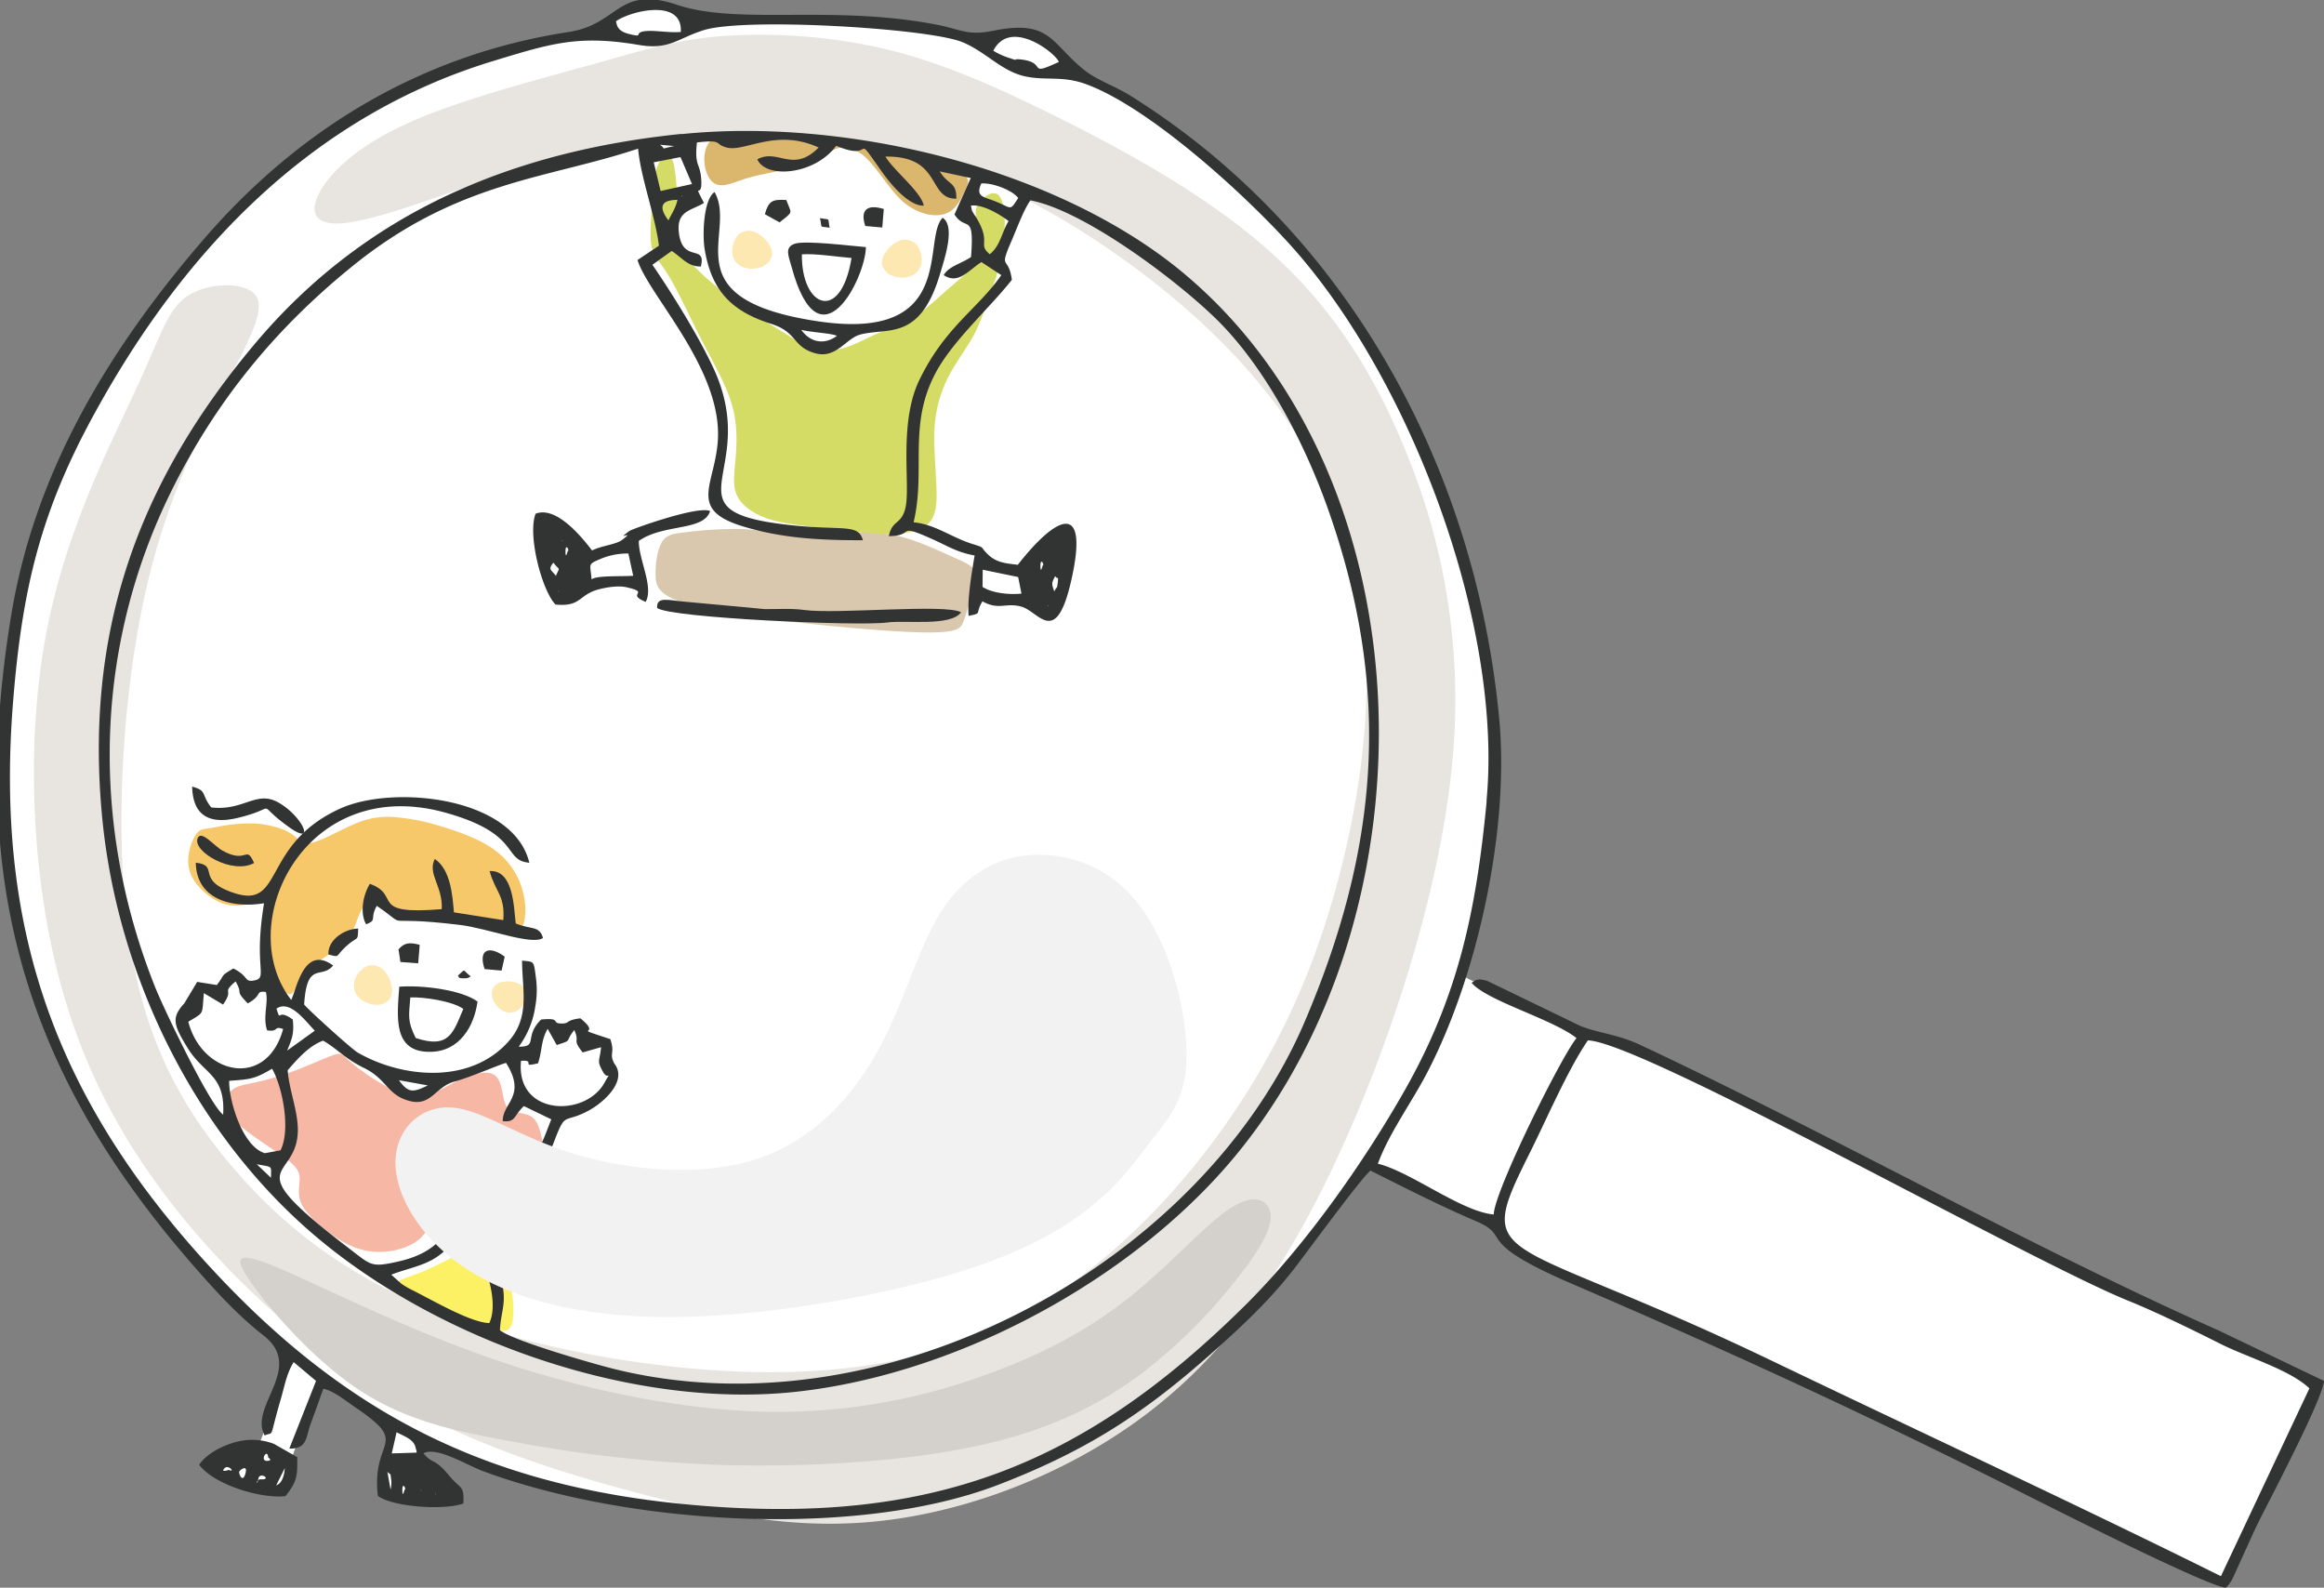
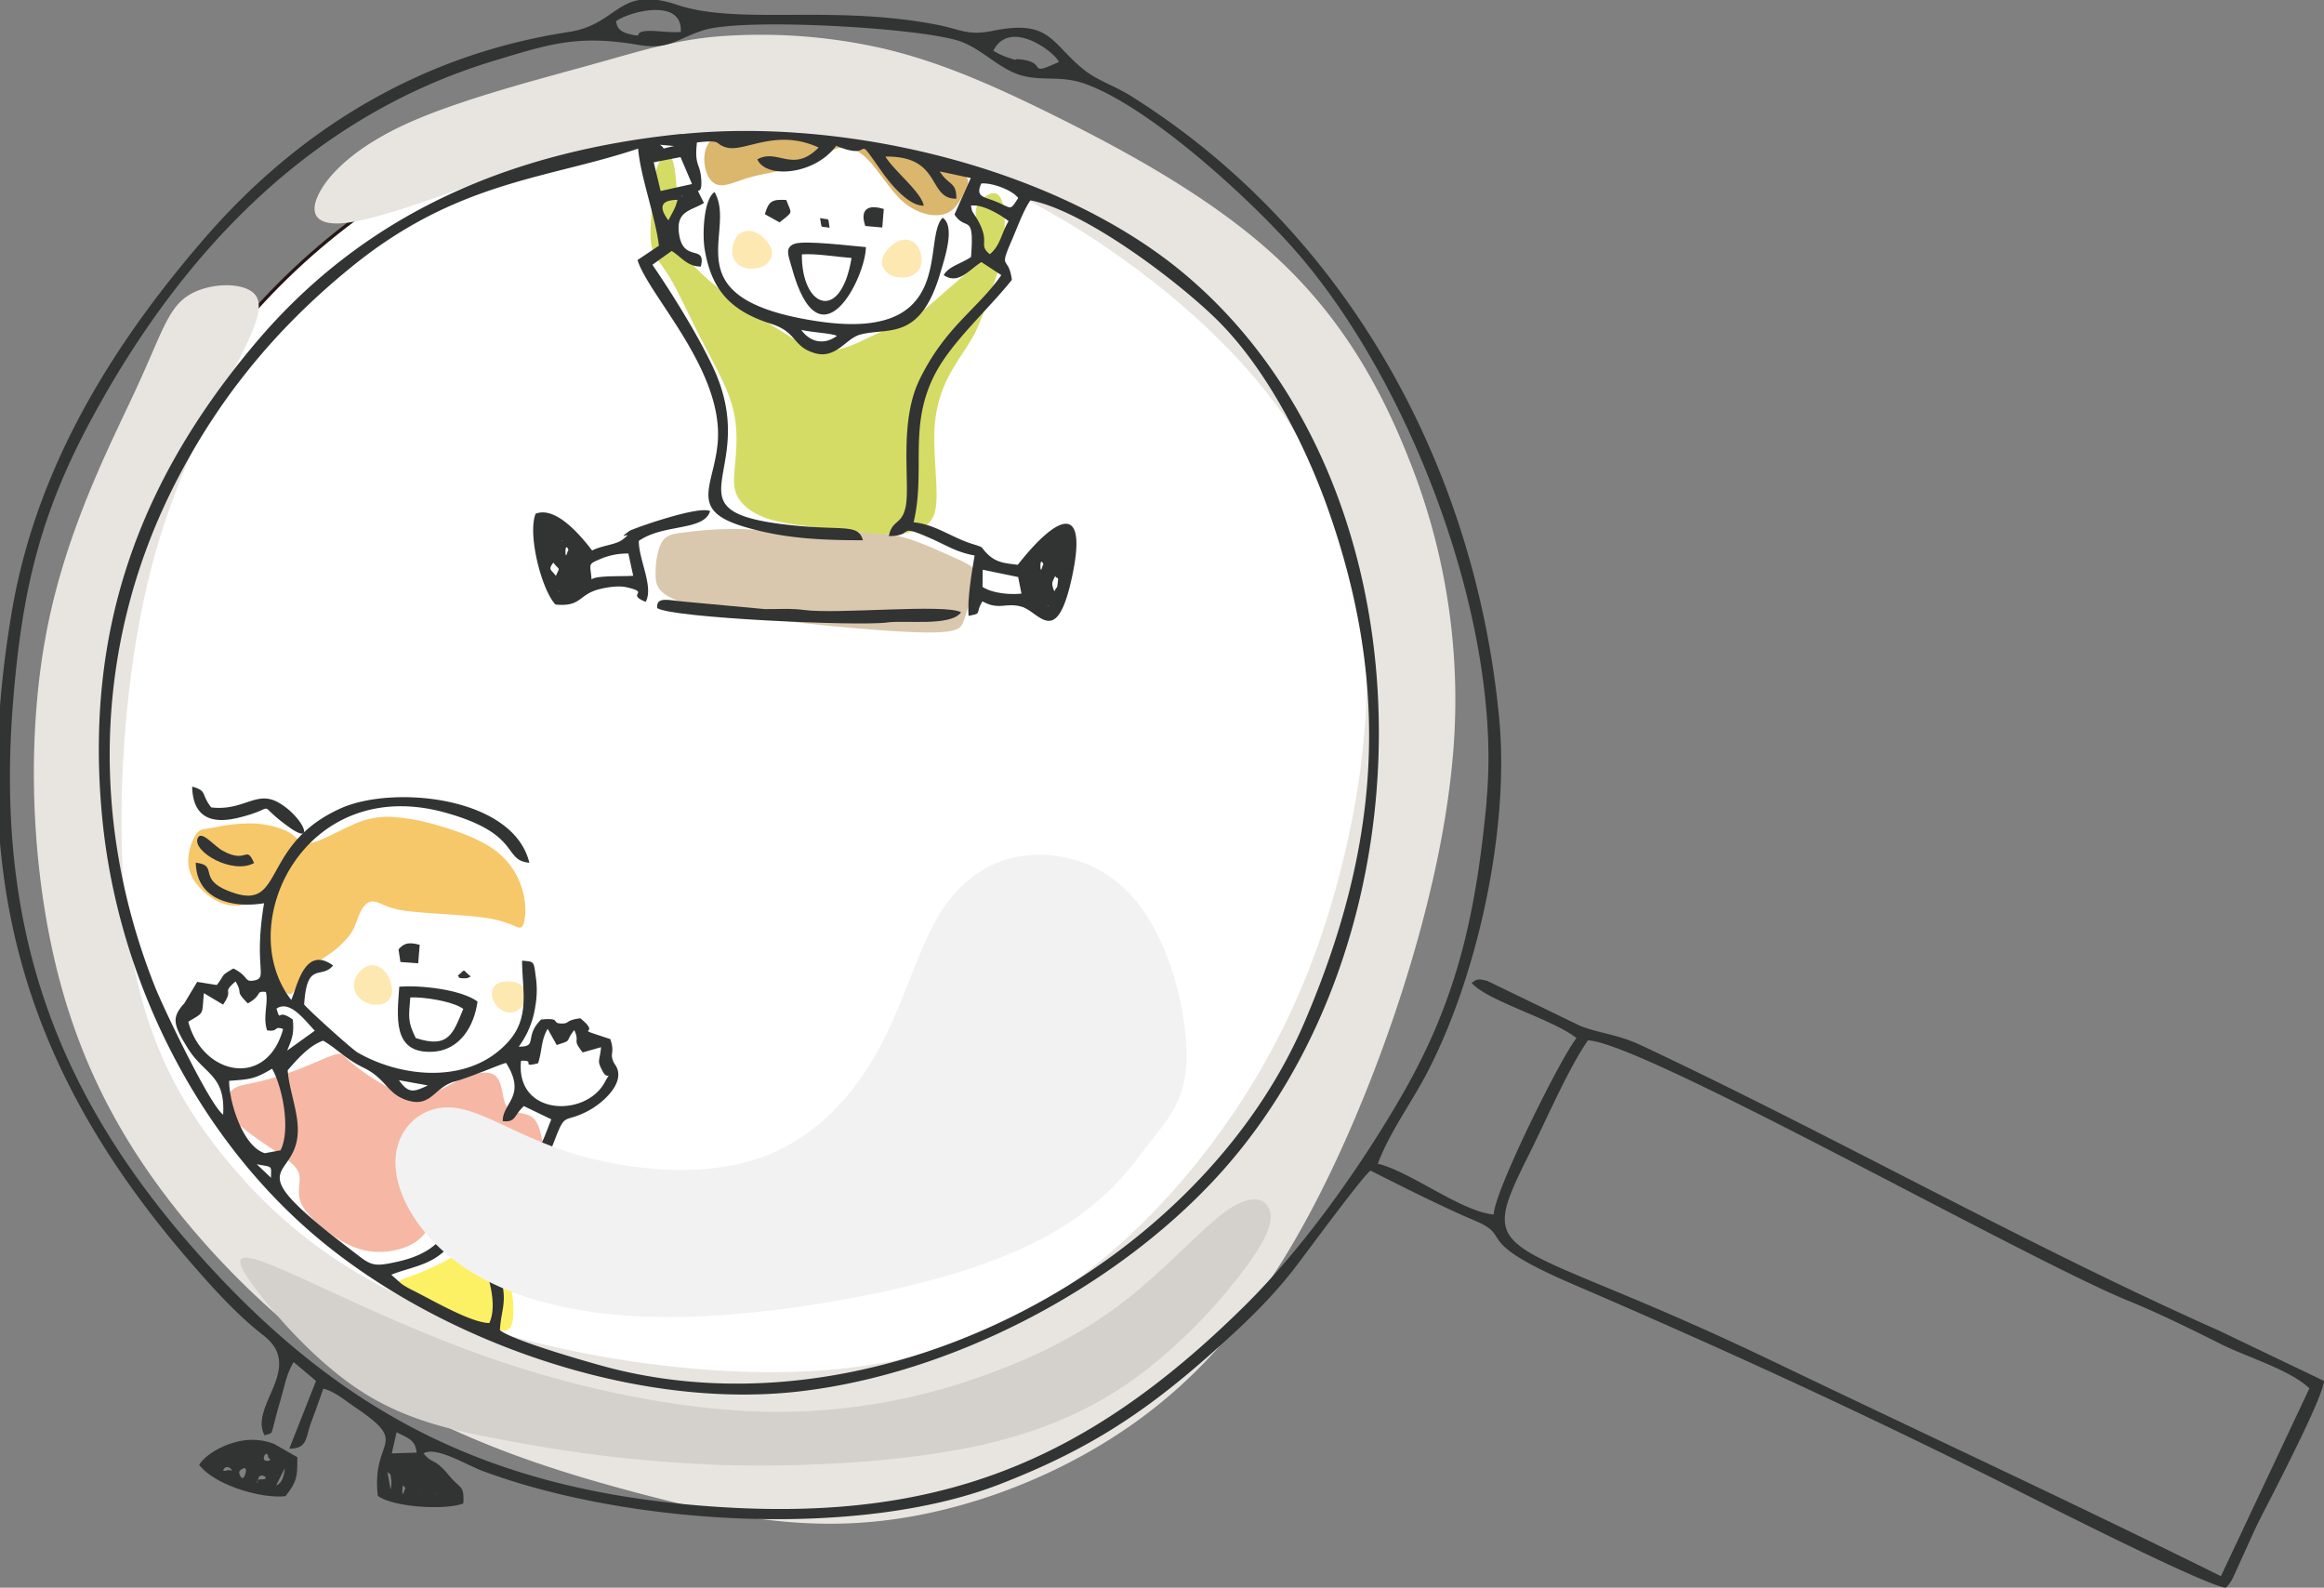
<svg xmlns="http://www.w3.org/2000/svg" viewBox="0 0 701.89 479.43">
  <rect x="0" y="0" width="701.89" height="479.43" fill="#808080" stroke="none" />
  <defs>
    <style>.cls-1,.cls-5{fill:none;}.cls-2{isolation:isolate;}.cls-3{clip-path:url(#clip-path);}.cls-4,.cls-6{fill:#fff;}.cls-5{stroke:#231815;stroke-miterlimit:10;}.cls-10,.cls-11,.cls-12,.cls-13,.cls-14,.cls-15,.cls-16,.cls-19,.cls-6,.cls-7,.cls-8,.cls-9{fill-rule:evenodd;}.cls-7{fill:#e8e5e1;}.cls-8{fill:#d4d0cc;}.cls-9{fill:#fcf165;}.cls-10{fill:#f6b8a4;}.cls-11{fill:#fee8b1;}.cls-12{fill:#f6c86a;}.cls-13{fill:#d9c8ad;}.cls-14{fill:#d5dc65;}.cls-15{fill:#dbb66d;}.cls-16{fill:#323333;}.cls-17{mix-blend-mode:multiply;}.cls-18{clip-path:url(#clip-path-3);}.cls-19{fill:#f2f2f2;}</style>
    <clipPath id="clip-path" transform="translate(0 0)">
      <rect class="cls-1" width="701.89" height="479.43" />
    </clipPath>
    <clipPath id="clip-path-3" transform="translate(0 0)">
      <rect class="cls-1" x="119.41" y="258.11" width="238.94" height="139.61" />
    </clipPath>
  </defs>
  <g class="cls-2">
    <g id="レイヤー_2" data-name="レイヤー 2">
      <g id="レイヤー_1-2" data-name="レイヤー 1">
        <g class="cls-3">
          <g class="cls-3">
            <path class="cls-4" d="M433.53,230.21c0,112.89-91.52,204.42-204.42,204.42S24.68,343.1,24.68,230.21,116.21,25.78,229.11,25.78s204.42,91.53,204.42,204.43" transform="translate(0 0)" />
            <circle class="cls-5" cx="229.11" cy="230.21" r="204.42" />
-             <path class="cls-6" d="M69.34,66.85c6.33-6,17.13-16.27,27.86-24.33a156.62,156.62,0,0,1,31.29-18.24A173.43,173.43,0,0,1,156.17,15c8.75-2.22,17.19-3.92,21.74-4.82s5.21-1,5.79-1.76,1.07-2.17,1.78-3.14a6.56,6.56,0,0,1,3.43-2.2A34.13,34.13,0,0,1,196,1.31a20.28,20.28,0,0,1,7.16.15A4.66,4.66,0,0,1,206,3.6a4.68,4.68,0,0,0,2.18,2c1.07.42,2.69.52,8.27.46s15.12-.25,23.76-.15,16.39.5,25.17,1.35,18.58,2.13,24.47,3,7.84,1.26,9.17,1.17,2.06-.68,3.47-1.28a9.41,9.41,0,0,1,6.74-.27,32.42,32.42,0,0,1,9.78,5.35,8.12,8.12,0,0,1,3,4.17c.34.91.68,1.41,2.41,2.26a99.32,99.32,0,0,1,10.79,5.63c6,3.57,14.77,9.49,21.79,14.64a183.54,183.54,0,0,1,18.19,15.13,228.11,228.11,0,0,1,20,21.29,258.64,258.64,0,0,1,21.06,29.38,168.53,168.53,0,0,1,12.17,25.19c3.07,7.62,5.83,14.81,8.27,22a258.45,258.45,0,0,1,7.19,25.2c2.61,10.95,5.7,25.74,7,36.28a95.33,95.33,0,0,1,0,24.8c-.83,8-2,17.63-3.69,26.67s-3.72,17.45-4.8,21.79-1.16,4.59-.11,5.25,3.25,1.71,8.36,4.12,13.14,6.16,18.43,8.71,7.81,3.91,9.36,4.54a5.57,5.57,0,0,0,3,.46c.92,0,2.21,0,7.34,2.09s14.13,6.28,27.3,12.75,30.51,15.25,55.35,27.63,57.16,28.35,78.79,38.9,32.54,15.66,39,18.68,8.47,4,9.49,4.68,1.06,1.25.4,2.92-2,4.51-4.18,9-5.1,10.63-8.54,17.78-7.36,15.34-9.92,20.66l-4.34,9c-.59,1.23-.59,1.23-5.85-1.25s-15.77-7.43-31-14.78-35.26-17.08-63.76-30.4-65.5-30.2-86.49-40.15-26-13-28.77-15.11a14.28,14.28,0,0,1-4-4.38,5.76,5.76,0,0,0-2.72-2.14c-1.51-.73-3.93-1.69-8.92-4s-12.56-5.89-17.56-8.49-7.41-4.18-8.71-4.84-1.48-.39-2.74,1.74a115.35,115.35,0,0,1-8,11.93c-4.42,5.81-10.92,13.43-17.15,20.35s-12.22,13.13-18.59,19.2a205.67,205.67,0,0,1-20.08,17.12,229.51,229.51,0,0,1-20.67,13.17,142,142,0,0,1-19.28,9.91,153.78,153.78,0,0,1-21.94,6.39,196.06,196.06,0,0,1-26.53,4.58,255.73,255.73,0,0,1-34.48.71,341.1,341.1,0,0,1-34.72-3.29,183.6,183.6,0,0,1-28.46-6.41c-10-3.06-21.81-7.37-27.85-9.36s-6.33-1.67-6.51-1.29a5,5,0,0,0-.3,1.58,5.06,5.06,0,0,0,.22,2.59c.37.72,1.21,1.07,2.88,2.19a34.43,34.43,0,0,1,5.81,4.86c1.64,1.83,2.44,3.58,2.41,4.58s-.88,1.24-3,1.35a66.69,66.69,0,0,1-8.88-.22,63.1,63.1,0,0,1-8.42-1.38c-1.89-.46-2.47-.76-2.69-1.58a12.81,12.81,0,0,1,0-3.61c.1-1.46.2-3.05.38-4.08a9.44,9.44,0,0,1,.67-2.13,12.06,12.06,0,0,0,.59-2.7c.19-1.41.41-3.54.48-5a9.71,9.71,0,0,0-.12-2.71c-.12-.44-.29-.54-3.28-2.56s-8.8-6-12.07-8.14-4-2.56-4.63-2.43-1.07.8-2.12,3.58-2.69,7.68-4,11.38S89,437.79,88.57,439s-.47,1.26-.43,1.81a12.22,12.22,0,0,1-.19,3.33,34.53,34.53,0,0,1-1.52,5.23c-.49,1.25-.76,1.47-1.39,1.56s-1.62,0-4.76-.82a117.17,117.17,0,0,1-11.78-3.88c-3.35-1.37-4.76-2.47-5.59-3.32s-1.08-1.47.74-2.66a40.29,40.29,0,0,1,8.13-3.73,8.31,8.31,0,0,1,4.22-.41,4.94,4.94,0,0,0,1.83-.18c.43-.13.7-.24,1.72-3.16s2.81-8.63,4.18-13.09,2.33-7.67,2.85-9.4.59-2-1-3.49-4.7-4.34-8.84-8.22-9.26-8.85-15-15.1-12-13.79-16.65-19.95a180.94,180.94,0,0,1-11.56-17c-3.71-6.07-8-13.46-11.15-19.29a112.58,112.58,0,0,1-7.77-16.89c-2.48-6.77-5.34-16-7.21-23A126.3,126.3,0,0,1,3.8,268.1,274,274,0,0,1,1.68,239a280.46,280.46,0,0,1,1.83-34.62c1.32-11.8,3.26-23.71,5.15-32.36a138.49,138.49,0,0,1,5.5-19,148.79,148.79,0,0,1,6.7-16c3.16-6.5,7.71-14.92,12.43-22.73s9.58-15,13.94-21.16S55.44,81.8,58.29,78.3,63,72.91,69.34,66.85M85,317c.37-1.36,1.21-3.54,1.66-5s.49-2.09.2-2.58a3.87,3.87,0,0,0-1.76-1.2,5.65,5.65,0,0,1-2.3-1.55,3.65,3.65,0,0,1-.41-2.41,1.52,1.52,0,0,1,1.2-1.47,6.29,6.29,0,0,1,4.86.42,24.19,24.19,0,0,1,6.45,5c1.57,1.69,2,2.75,1.78,3.6s-1.15,1.5-3,2.78-4.69,3.22-6.32,4.12-2.08.78-2.35.45-.37-.88,0-2.24M134.15,61.62c6.92-3,16.37-6.5,24.06-9a168.51,168.51,0,0,1,19.08-5.18c5.46-1.12,10.44-1.83,13.21-2.55s3.32-1.44,3.77-.83.8,2.53,2,7.64,3.29,13.43,4,18.31.19,6.35-.92,7.19-2.77,1.06-3.65,1.59-1,1.37.38,3.82,4.18,6.5,7.37,11.67,6.75,11.45,9.27,16.44,4,8.7,4.72,12.68a43.92,43.92,0,0,1,.28,12c-.4,3.81-1.14,7.17-1.49,9.92a53.25,53.25,0,0,0-.32,6.3c0,1.44-.12,2.18-1,2.89s-2.43,1.41-5.95,2.09-9,1.36-12.06,2.3-3.73,2.14-4.36,3-1.22,1.42-3.25,2.19a58.12,58.12,0,0,1-7.48,2.14c-2,.39-2.52.19-4.21-1.4s-4.53-4.57-6.87-6.48-4.19-2.75-5.52-2.7a3.13,3.13,0,0,0-2.55,1.78c-.41.75-.41,1.29.21,5s1.86,10.66,2.76,14.53,1.49,4.7,2.95,4.89a10.2,10.2,0,0,0,5.49-1.18c1.69-.93,2.72-2.36,3.93-3.27s2.59-1.3,5-1.4a47.42,47.42,0,0,1,8.06.44c2.1.35,2.79.84,3.2,1.74s.52,2.2.87,2.94.92.93,2.79,1.31a115.24,115.24,0,0,0,12.45,1.73c7.41.74,19.08,1.63,30.55,1.9s22.75-.07,30.92-.38,13.23-.59,16.13-.83,3.64-.47,4.42-1.27a19.66,19.66,0,0,0,2.1-3c.48-.79.63-1,2.19-.79s4.52.79,6.94,1.18a27.66,27.66,0,0,1,6,1.29,19.76,19.76,0,0,1,4.29,2.8c1.19.92,2.15,1.57,3.36,1s2.66-2.2,4-5.91a73.93,73.93,0,0,0,3-13.21c.48-3.77.24-5.56-.58-6.4s-2.23-.74-3.82.15a26.82,26.82,0,0,0-5.25,4.51c-1.88,1.93-3.86,4.1-5.07,5.26s-1.65,1.31-3.58,1a38.62,38.62,0,0,1-7.2-1.7c-1.85-.75-2.15-1.54-2.34-2.36a2.77,2.77,0,0,0-1.56-2.34c-1.29-.64-3.77-1.06-6.43-1.82s-5.46-1.84-8-2.7-4.89-1.51-5.95-2.06-.87-1-.42-3a72.35,72.35,0,0,0,1.48-10.38c.34-4.82.34-10.91.39-15.16s.15-6.67,1.39-10.09a67.24,67.24,0,0,1,5.91-11.49,73.43,73.43,0,0,1,7.79-10.36c3.26-3.71,7.56-8.16,9.88-10.8s2.67-3.49,2.65-4.28a6,6,0,0,0-.75-2.25c-.33-.71-.59-1.4.2-4.21a117.53,117.53,0,0,1,4.15-11.34c1.52-3.56,2.71-5.74,3.69-6.65s1.78-.57,4.85.81,8.41,3.81,14.29,7.17A180,180,0,0,1,348.8,79.18c6.43,4.87,12.86,10.31,17.63,14.71a88.77,88.77,0,0,1,11.39,12.36,149.82,149.82,0,0,1,10.61,16c3.19,5.59,5.66,10.93,8.31,16.59s5.46,11.64,7.64,17.35a116.16,116.16,0,0,1,5,17.21c1.31,6.06,2.39,12.73,3.21,18.59s1.36,10.91,1.68,17.29.42,14.09.13,21.38a199.46,199.46,0,0,1-2.13,21.81,196.19,196.19,0,0,1-5.17,24.67,230.15,230.15,0,0,1-8.92,25,194.86,194.86,0,0,1-10.14,20.91A201.33,201.33,0,0,1,374,345a133.31,133.31,0,0,1-16.81,18.55,214.07,214.07,0,0,1-20.72,16.56,199.41,199.41,0,0,1-26.23,16,288.81,288.81,0,0,1-34,14.41,132.72,132.72,0,0,1-26.21,6.38C241.85,418,233,418.75,226,419a122.47,122.47,0,0,1-17.06-.39,145.62,145.62,0,0,1-18.32-2.87c-7.68-1.66-17.62-4.23-24.89-6.5a93.46,93.46,0,0,1-14.24-5.49c-2.38-1.24-2.52-1.73-2.33-2.92a49.11,49.11,0,0,0,1-5.63,26.15,26.15,0,0,0-1-9.6,64.91,64.91,0,0,0-4.74-11.05,43.87,43.87,0,0,0-3.77-6.31c-1.09-1.44-2.19-2.5-2.22-5.54a51.47,51.47,0,0,1,2-11.52c.94-3.45,1.78-5.33,2.7-5.73s1.9.69,3.7,2.2a45.39,45.39,0,0,0,6.38,4.5c2,1.07,3.24,1.26,4.7.55a14.15,14.15,0,0,0,4.5-4.28,42.06,42.06,0,0,0,3.54-6.06,32.48,32.48,0,0,1,2.39-4.5,6.4,6.4,0,0,1,3.12-2.07c1.51-.62,3.68-1.41,6-2.43a19.51,19.51,0,0,0,6.06-3.77,6.23,6.23,0,0,0,1.75-4.64,10.38,10.38,0,0,0-1.24-3.46,16.72,16.72,0,0,1-1-3.75c-.2-1.21-.25-2.25-1-2.94s-2.25-1-3.46-1.83a35.58,35.58,0,0,1-3-2.7,2.53,2.53,0,0,0-2.45-.54,5.73,5.73,0,0,1-2.92.49c-1.06-.27-2.2-1.36-3.33-1.89a2.2,2.2,0,0,0-3.13.87c-.89,1.39-1.55,4.13-2.3,5.73a3.83,3.83,0,0,1-2.46,2.34,3.09,3.09,0,0,1-2.64-.06c-.89-.49-1.77-1.64-1.6-2.43s1.4-1.23,2.75-3,2.8-4.85,3.34-10.34.16-13.4.4-17.14,1.09-3.32,1.62-3.54.71-1.07,0-4.58-2.33-9.67-3.49-13.51-1.87-5.33-3.4-7.47a24.74,24.74,0,0,0-7.07-6.87c-3.18-1.93-7.22-3-11.68-3.92a91.36,91.36,0,0,0-13.53-1.92,38.05,38.05,0,0,0-11.53,1.17A59.1,59.1,0,0,0,101,247.64c-2.94,1.46-4.53,2.85-5.83,3.45a4.52,4.52,0,0,1-2.83.36c-.51-.09-.51-.09-1.23-.69s-2.18-1.83-3.43-3-2.28-2.16-3.34-3A10.65,10.65,0,0,0,81,243.07a8.58,8.58,0,0,0-4.7.05c-2.44.49-6.2,1.58-9.14,1.6a10.76,10.76,0,0,1-6.42-2c-1.35-.94-1.93-1.79-2.1.63a93.82,93.82,0,0,0,.47,12.21A28.43,28.43,0,0,0,61,264.11a11.08,11.08,0,0,0,3.34,4.5A13.48,13.48,0,0,0,69.6,271a23.27,23.27,0,0,0,6.7.62c2-.15,3.36-.69,4.13-.72s.91.47.81,2.35-.44,5.14-.64,9.12-.25,8.68-1.09,11.45-2.47,3.61-3.66,3.66-1.92-.69-2.79-1.31a3.63,3.63,0,0,0-2.84-.89,5.68,5.68,0,0,0-2.65,1.95c-.67.79-1,1.44-1.61,1.56a5.41,5.41,0,0,1-2.55-.75c-1.12-.47-2.52-1-3.36-.11s-1.12,3.3-1.71,4.86a8,8,0,0,1-2.09,3,2.77,2.77,0,0,0-.84,2.52A13.23,13.23,0,0,0,58,314.2c1.82,2.69,4.89,6.15,6.69,8.43a15.46,15.46,0,0,1,2.87,4.74,40.29,40.29,0,0,1,1.61,5.81c.59,2.75,1.29,6.56,3,9.52a17.48,17.48,0,0,0,6.28,6.21c1.92,1.11,3.11,1.21,3.75,1.85s.75,1.83.87,3.36a15.25,15.25,0,0,1,0,4.13c-.24.72-.89.28-2.64-1.23a56.09,56.09,0,0,1-7.83-8.18,155.86,155.86,0,0,1-9.7-14.59c-2.92-4.85-5.19-8.9-8.35-14.68a185.12,185.12,0,0,1-10.11-20.69,144.92,144.92,0,0,1-6.24-21.94c-1.61-7.27-3.09-14.54-4.2-21.73s-1.86-14.32-2.3-20.72a114,114,0,0,1,.2-20.55,229.83,229.83,0,0,1,4.67-28.8A133.72,133.72,0,0,1,45,160.54c3.71-8.45,8.55-18.34,13.13-26.63a129.16,129.16,0,0,1,15.75-23A287.57,287.57,0,0,1,98,86.17,172.07,172.07,0,0,1,117.49,70.7a93,93,0,0,1,16.66-9.08" transform="translate(0 0)" />
            <path class="cls-7" d="M142.55,55.78C131,59.9,114.12,66.13,104.69,67.28s-11.42-2.82-8.35-8.85S107.51,44.29,123,37.27s38.47-13,54.63-17.47,25.54-7.61,39.19-8.8a166.68,166.68,0,0,1,48.63,3.36c17.06,3.82,33.28,10.74,53.75,20.93s45.2,23.63,64.1,40.45,32,37,42.06,62.5a195.2,195.2,0,0,1,12.94,95c-4.14,38.67-19.45,85.17-36.13,120.08s-34.74,58.23-58,75.23-51.75,27.68-77.6,30.66-49.08-1.76-74.06-8.39-51.71-15.14-76.56-30-47.81-36.08-65.14-58.72-29-46.72-35.31-76.64-7.26-65.68-1.16-96.14,19.27-55.62,26.83-72,9.5-24.07,15.54-28,16.14-4.21,19.82-.88.9,10.26-6.31,23.94-18.85,34.14-26,65.19-9.72,72.71-5.48,103.82,15.32,51.68,30.45,69.78,34.32,33.72,62.87,44.92,66.46,17.95,98.6,18.25,58.51-5.88,82-19.7,44.07-35.32,59.51-58,25.72-46.53,32.63-73.46,10.45-57,5.88-83.45-17.23-49.48-34.81-69.11-40.06-35.9-58.68-46.47-33.38-15.45-50.29-18.52a245.41,245.41,0,0,0-96,1.76c-10.67,2.28-16.84,4.28-28.38,8.4" transform="translate(0 0)" />
            <path class="cls-8" d="M376,383A160.94,160.94,0,0,1,345,414.59c-13.45,10.14-29.27,17.8-51.62,22.4s-51.23,6.13-75.86,5.37a417.69,417.69,0,0,1-62.52-7c-17.53-3.14-32.21-6.35-46-15.29S82.45,396.47,76.34,388s-5.51-10.66,7.34-5.29,38,18.31,65.47,27.76,57.36,15.42,83.07,15.85a182.21,182.21,0,0,0,65-11c17.7-6.3,31.55-13.8,43.72-23.47s22.65-21.54,30-26.56,11.47-3.22,12.56.24-.89,8.57-7.42,17.42" transform="translate(0 0)" />
            <path class="cls-9" d="M120.15,387.27c.62-1,3.68-1.75,7.15-3.14a106.22,106.22,0,0,0,9.83-4.75c2.53-1.33,3.71-2,6-2s5.56.57,7.69,2.72,3.07,5.86,3.64,9.37a32.87,32.87,0,0,1,.44,9c-.32,2.15-1.16,3.14-2.19,3.34s-2.26-.36-5.33-1.4-8-2.54-12.3-4.21a87.71,87.71,0,0,1-10.89-5.05c-2.79-1.56-4.62-2.84-4-3.86" transform="translate(0 0)" />
            <path class="cls-10" d="M100.34,318.73c-2.34.81-6.58,2.8-10.9,4.43a88.76,88.76,0,0,1-12.14,3.66c-3.41.75-5.83.94-7.46,2.62s-2.48,4.85.86,8.66,10.86,8.25,15,11.27,4.8,4.6,4.8,6.63-.7,4.5.37,7.14,3.88,5.47,7.44,8.26,7.86,5.56,12.88,6.38,10.75-.32,14.34-2.75,5-6.13,5.83-9.91,1-7.64,2.21-11.74,3.36-8.46,5.33-10,3.76-.17,5.52,1.34,3.48,3.19,6.1,5.68,6.13,5.82,8.71,6.38,4.2-1.6,4.72-4.92a27,27,0,0,0-.92-10.58c-.84-2.82-1.92-4-3.65-4.62s-4.11-.67-5.47-1.61-1.7-2.77-2.12-4.94-.92-4.7-2.82-5.69-5.22-.45-8.71,1-7.14,3.86-10.35,5-6,.95-9.57-.55a61.25,61.25,0,0,1-10.91-6.42,49.28,49.28,0,0,1-5.31-4.36c-.94-.87-1.39-1.21-3.74-.39" transform="translate(0 0)" />
            <path class="cls-11" d="M156.41,305.08a6.23,6.23,0,0,0,2.62-4.4,4,4,0,0,0-2.38-3.66,7.73,7.73,0,0,0-4.46-.56,4.19,4.19,0,0,0-3,1.48,4.06,4.06,0,0,0-.57,2.93,5.57,5.57,0,0,0,1.23,2.58,5.71,5.71,0,0,0,2.52,2,4.34,4.34,0,0,0,4-.39" transform="translate(0 0)" />
            <path class="cls-11" d="M107,296.37a7.32,7.32,0,0,1,3.88-4.62,4.74,4.74,0,0,1,5,1.23,9.07,9.07,0,0,1,2.36,4.76,5,5,0,0,1-.51,3.86,4.84,4.84,0,0,1-3,1.76,6.6,6.6,0,0,1-3.34-.36,6.82,6.82,0,0,1-3.22-2,5.13,5.13,0,0,1-1.11-4.6" transform="translate(0 0)" />
            <path class="cls-12" d="M158.07,279.06c.61-1.6,1-5.32-.09-9.53A22.44,22.44,0,0,0,149.83,257c-4.67-3.57-11.58-6-17.36-7.68a61.44,61.44,0,0,0-14.36-2.65A24.57,24.57,0,0,0,106.68,249c-4.27,1.84-9.61,4.94-12.68,5.51s-3.87-1.41-6.46-3-7-2.7-11.27-2.86a51.21,51.21,0,0,0-11,1.11c-2.45.43-3.14.48-3.95.67s-1.73.53-2.84,2.79-2.42,6.47-1,10.38,5.66,7.54,9.24,9,6.55.77,9.1.19,4.67-1,5.17.55-.65,5.15-1,9a24,24,0,0,0,1.22,11.09,14.68,14.68,0,0,0,4.85,6.08c1.37,1,1.91,1,2.82-.39s2.19-4.1,4-6.07,4.09-3.17,6.5-4.87a27.16,27.16,0,0,0,6.43-6.07c1.49-2.15,1.94-4.25,2.78-6.14s2.07-3.55,3.61-3.74,3.36,1.09,6.08,1.93,6.33,1.21,11.42,1.57,11.67.7,16.26,1.34a33.23,33.23,0,0,1,8.93,2.33c1.73.74,2.58,1.27,3.18-.33" transform="translate(0 0)" />
            <path class="cls-11" d="M221.2,76.71a7.36,7.36,0,0,1,1.73-5.77,4.72,4.72,0,0,1,5.07-.85,9,9,0,0,1,4.05,3.43,4.9,4.9,0,0,1,1.06,3.74A4.85,4.85,0,0,1,231,80.1a6.68,6.68,0,0,1-3.22,1A6.86,6.86,0,0,1,224,80.5a5.14,5.14,0,0,1-2.84-3.79" transform="translate(0 0)" />
            <path class="cls-11" d="M278.29,79.38a7.33,7.33,0,0,0-1.74-5.77,4.71,4.71,0,0,0-5.07-.85,9,9,0,0,0-4,3.43,5,5,0,0,0-1.07,3.74,4.87,4.87,0,0,0,2.1,2.84,6.64,6.64,0,0,0,3.22,1,6.86,6.86,0,0,0,3.76-.58,5.16,5.16,0,0,0,2.84-3.79" transform="translate(0 0)" />
            <path class="cls-13" d="M223.7,159.75a113.43,113.43,0,0,0-16.3.94c-4.18.47-6.16.77-7.49,3s-2,6.37-1.91,10.11,1,7.07,16,10.19,44,6,59.23,6.78,16.59-.63,17.5-2.51,1.35-4.27,2.28-7.06,2.34-6,1.78-8.1-3.11-3.17-7.21-5-9.76-4.48-14.79-5.86A46.35,46.35,0,0,0,258,160.88c-5.41.19-11.81.71-17.59.43s-10.93-1.35-16.69-1.56" transform="translate(0 0)" />
            <path class="cls-14" d="M198.38,50.75c1.12-3.31,3.18-4.94,4.37-3.06S204.26,55,204.48,59s.36,6.53.39,9.31-.05,5.81,2.85,9.75,8.78,8.8,14.58,13,11.56,7.59,15.5,10.07,6.08,4,8.9,4.54a20,20,0,0,0,9.44-1c3.11-1.06,5.84-2.68,9.06-4.05s6.95-2.49,10.58-4.75,7.17-5.65,10.59-8.62,6.73-5.51,8.5-8.1a9.91,9.91,0,0,0,1.53-7.78c-.47-2.56-1.65-5-1.73-7a5.56,5.56,0,0,1,2.41-4.64c1.47-1.18,3.38-2.09,4.65-.64s1.92,5.27,1.67,10a71.68,71.68,0,0,1-2.3,13.72c-.91,3.27-1.59,4.1-2.46,6.63a67.32,67.32,0,0,1-4.16,11.09c-2.26,4.3-5.72,8.65-8.19,13.54a38.81,38.81,0,0,0-4.1,17.31c-.15,7,1,15.48.59,20.57s-2.52,6.78-5.18,7.87-5.9,1.61-11,1.43-12-1-18.34-1.79-12.07-1.37-16.49-2.87-7.49-3.89-8.93-6.46-1.25-5.35-.85-9.8,1-10.58-.64-17-5.49-13-9.15-20.07S205.1,88.58,202.39,84s-4.66-6.11-5.45-9-.4-7-.13-11.51.45-9.52,1.57-12.82" transform="translate(0 0)" />
            <path class="cls-15" d="M216.72,55.78c2.27.65,5.46-.9,9-2s7.37-1.58,11.41-2.62A61,61,0,0,0,248,47.35c2.6-1.3,3.6-2.34,5.52-2.69s4.78,0,7.84,2.8,6.31,8.12,9.5,11.57A17.62,17.62,0,0,0,280,64.69c2.9.63,5.57.31,7.55-1.27s3.26-4.44,4.08-6.27,1.18-2.64-.08-4.11-4.15-3.61-12.2-5.82-21.26-4.5-30.72-5.79a163,163,0,0,0-20.34-1.68c-5.14-.09-9.7,0-12.37,1.65s-3.44,4.83-3.15,7.85,1.65,5.88,3.92,6.53" transform="translate(0 0)" />
            <path class="cls-16" d="M118.17,384.92c8.46-3.25,15.46-2.87,21.61-14.76,5.14,6.4,11.54,21.78,8,29.37-5.5-.12-16.47-6.52-23-9.83a27,27,0,0,1-3.5-2ZM77.54,351.57c5,.95,4.32.27,4.3,4.08Zm-8.37-25.19c6.13-.47,7.61-.42,13-3.66,3.09,5.37,5.71,18.31,2.56,24.64l-4.74.87c-6.76-2-10.86-15.82-10.78-21.85m51.28-.19,8.73,1.58c-4.28,2-5.79,2.55-8.73-1.58m-33.62-3c3-3.4,6.41-7.4,10.72-8.94,4.26,2.44,6.52,5.39,12.33,8.23,6.54,3.2,6.92,7.53,12.46,9.57,7.84,2.89,8.59-3.78,15-5.48,4.52-1.21,14.09-5.35,15.46-5.6,6.35,10.05-1.1,12-1,17.59,4.06.39,3.18-1.61,6.39-4.55l8.28,4c-1.8,4.37-3.41,9.84-6.79,13-12.23,2-11.38-8-17.26-10.75-8,14,2.55,35-22,40.64-8.42,1.92-8.32,1.21-14.81-3.74-35.11-26.79-16-19.95-15.7-35.64.11-5.92-2.67-12.47-3.06-18.3m70.47-2.89c4.75-.31-.45,2.15,5.14.75,1.3-3.93.83-6.81,2.9-10.41l2.74,4.89c5-1.61,2.29-.74,5.3-4.52,1.83,4-.84,2.53,2.54,6.76l5.55-1.58c-.41,4.46-1.41,3.83.58,7.44,1.56,2.83,2.69-.86.53,3.16-5.77,10.73-27,10.17-25.28-6.49M192.72,44.88c.72,8.5,5.2,20.42,6.29,29.31l-6.47,4.33c3.31,10.7,26,33.25,24.23,55-1.09,13.18-8.93,20.39,7.54,25.41,11.88,3.63,23.13,4.21,36.3,4.21-1.35-5.09-6-2.86-21.73-4.55-39.36-4.22-8.52-15.61-23.51-47.64-4.58-9.76-12.38-22.31-18.33-31l5.82-4.17c3,1.89,4.77,4.75,8.81,4.7,1.71-6.85-5.2-1.06-6.55-9.61-1.15-7.28,3.58-7.16,7.49-9.58-3.65-7.11-.36-.49-.83-7.19-.34-5-2.09-3.82-1.29-11.09,8.21-.9,4.94.46,9,1.54,5.47,1.44,14.89-5.92,27.76,0-7.83,7.91-12.31.14-18.52,3.57,2.66,6,17.42,4.65,23.81-4.1C265,49.24,257,38.64,266.52,52.1c2.54,3.59,8,10.15,12.46,10-.68-4.06-9-10.55-11.57-14.81C284.6,47,280,60.12,288.83,60c.1-5.18-2.45-4-5-8.24l9.36,2-4.92,11c3.45,5.37,6.06-.94,5,12.85-3.11,2.1-6.7,2.77-8.26,5.47,4.49,3,7.65-1.64,11.4-3.94l6,3.94c-7.24,10.39-16.84,15.48-24.69,31.54-6.4,13.08-2.74,31.65-4.21,38.49-1.17,5.49-4.06,3.72-5.07,8.78,8.13-.07,2-4,12.49.62,5.21,2.28,7.86,4.22,13.42,5.23-.82,4.89-2.23,13-1.82,18.23,4.37-.87,1.81-.52,4.19-4.38,5,2.78,7,.29,11.74,1.59,5.34,1.46,10.52,12.71,15.19-8.41,5.17-23.35-4.25-19.52-16.26-4.22-3.73-.47-6.49-.58-9.27-3.37-2.24-2.23-.41-1.66-4.69-3-6.2-2-11.15-5.89-17.51-6.46,3.75-15.73-1.75-29.11,6.54-44.91,5.14-9.81,16.1-19.41,23.14-28.31-1-7.68-4.14-2.5,0-12,1.47-3.38,3.6-9.25,5.61-12,16.18,3.08,43.72,23.79,55.88,35.61,15.15,14.71,27.11,38.08,34.08,57.87,19.25,54.61,15.26,102.17-7.15,154.59-31.18,73-126.45,125.13-208.55,104.82-5.91-1.46-30.94-8.62-34.48-11.73.36-8.3,4.37-9.92-4.91-27.68-2.78-5.3-6.2-5.7-5.29-11.78.67-4.48,1.92-11.87,3.36-15,8.53,10.7,18,11.37,23.22-2.53,3.56-9.4,2.79-5.19,10.4-9.3,4.42-2.38,11.15-8.4,8.28-13.44-.12-.22-.6-.9-.72-1.15-1.32-2.95.46-2.63-1-7-12.94-4.27-1.88-.44-9.05-6.28-4.6.56-3.14,1.58-5.58,1.57-3.51,0,.17-1.83-6.27-1.2-5.34,5.28-.73,8.21-6.76,8.2a27,27,0,0,0,5-12.18,27.57,27.57,0,0,0,.25-8.15c-.78-5.8-.4-5.23-4.24-5.66,0,8.74,2.5,17-4.08,24.38-11.71,13.21-32.4,11-45.59,3.37-1.74-1-14.78-12.77-16.15-14.5.83-13.36,5.18-7.43,8.74-11.78-8.77-6.38-11,7-12.64,10.4-17.74-22.76,4-68.39,46.54-56.56,23.13,6.43,17.19,14.44,25.37,15.13-4.83-20-41.07-23.54-56.95-16.43-24,10.75-17.11,30.45-32.07,25.62-12.14-3.93-4.27-8.36-11.72-9.19.25,11.55,11.59,13.73,20.62,12.23-3.33,20,1.55,22.61-3.27,23.37-2.73.42-1.34-1.34-6-3.67-4.16,2.47-2.31,1.53-5,5l-5.93-.95-3.9,6.5c-.14.19-.39.4-.54.58-3.19,3.89-2.76,5.93,1.63,13,5,8,11.36,7.94,10.65,20-4-2.77-18.06-32.26-20.56-38.54C27.39,249.27,28.28,195.7,51.83,148.13,65.13,121.28,82.91,99.52,106,80.74,138,54.61,165.28,54.08,192.72,44.88M63.79,243.81c-3.15-4-1.1-5-5.75-6.28.18,9,5.47,11.44,13.8,9.44,13.44-3.22,4.19-5.18,15.66,2.94,8.12,5.75,3.66-3.72-3.6-7.68-6.57-3.58-10.36,2.73-20.11,1.58M284.71,65.75c-6.42,6.35,4.75,37.7-37.91,31.24-44.71-6.76-23.92-26.68-31-39-3.32,2.24-3.69,12.86-3,17.11,2,12.42,7.84,18.8,20.08,22.68,8,2.54,6.37,6.83,13.13,8.84,6.51,1.94,9.4-4.43,13.81-5.59,8.44-2.24,18.07,2.16,24.16-18.54,1.29-4.38,4.63-14.18.72-16.73M178.85,166.26c-3.59-4.68-11-13.5-17.09-11.13-2.48,6.36,1.84,23.05,6,27.42,8,.79,6.85-3.11,13.45-4.68,2.34-.56,5.56-1.1,8.08-.52,7.42,1.7-.5,1.88,5.72,4.4,2.48-4.54-2.15-12.84-2.08-18.41,7.53-5.26,19.61-2.89,21.54-9-3.46-1.78-23.59,5.39-24.39,6-4.77,3.49,2.27-.7-2.15,2.67-1.93,1.46-6.15,1.71-9.11,3.22M88.41,307.86c-5-3.63-3.44,1.28-4.91-3.28,4.11-2.8,8.68,3.72,11.58,6.66l-8.34,6c1.21-3.12,2.22-4.88,1.67-9.41m-7.74,3.31c3.68.56,1.83-1.48,4.84-.4-5,18.21-24.47,13.87-28.64-2.21,5-3,4.06-1.89,4.71-8.62l5.79,3.45c3.54-5.12-.74-3.08,3.78-7,2.46,4.22-.48,2.37,3.69,6.64,4.63-2.55,2.12-3.84,5.45-3.45.87,3.09-1,7.59.38,11.56M316.45,182.8l.33.32s-.43-.21-.33-.32m-147.82-4.38.33.33s-.44-.22-.33-.33m128.11-1.1.06-5.28,10.7,2.21,1,5c-3.79.4-8.88-.16-11.72-2m21.62,1.28c-1-2.54-.62-2.67.28-4.56.74,1.2,1.07-.32.76,2.09-.26,2,0,.56-1,2.47M178.67,175c-.39-5-1.39-4.5,3.11-6.39a20.63,20.63,0,0,1,8-1.46l1.46,6.71c-2.81.28-11.32-.18-12.6,1.14m-11.51-5.1c1.9,2.58,2.08,1,.75,4-1.37-1.93-2.49-1.77-.75-4m147.1.9c0-2.59,1.35-.1.65,0,0,0-.65,2.79-.65,0m-143.44-4.37c0-2.6,1.35-.11.65,0,0,0-.65,2.78-.65,0m-1.1-3.29.33.33s-.43-.22-.33-.33M242,99.61c3.3.79,9.06,1,10.77,1.81-3.82,2.83-8.06,2-10.77-1.81m51.19-37.5c3.27-.57,8.57,2.43,11.42,4.66-2.16,3.55-2.43,7.36-5.67,10-3.86-3.18.72-3.23-4.26-11.37a11.57,11.57,0,0,1-1.1-1.74c-.11-.22-.22-1.27-.39-1.59m-91.32,4.47c-3-4-2.31-6.14,2.72-6.19-.44,2.34-1.75,4.22-2.72,6.19m4-7.47.33.32s-.44-.21-.33-.32m90.51-3.66c2.85-.3,9.07,1.71,11.14,4.38-2.63,4.06-1.76,3.09-6.93,1-3.44-1.38-6.09-1.31-4.21-5.41m-98.94-6.37,8.09-1.57L209,55.57l-9.48,2.11Zm1.86-5.3,4.34.39c-4.92,1-2.14,1-4.34-.39m6.57-3.28c-50.8,5.19-95.07,23.37-128.57,63-35.94,42.55-51.82,87.79-46.42,143.62,4.64,48,28.33,96.21,65.52,127.17,37.55,31.25,95.89,51.48,144.54,46,45.95-5.14,95.4-30.85,126.69-64.91,67.52-73.51,66.33-211-11.92-274.26C317.07,50,254.35,35.54,205.86,40.5" transform="translate(0 0)" />
            <path class="cls-16" d="M131.4,451l.33.33s-.44-.22-.33-.33M193,0h5.72a34.09,34.09,0,0,1,5.66,1.42c18.72,6.28,46.36-.1,78.36,6,7.35,1.39,9.37,3.47,17.23,1.87,17.2-3.51,17.41,3.68,27.31,11.71,4.06,3.28,9.42,4.95,14.05,7.85,65.1,40.65,104.33,111.81,111.48,188.41,3.05,32.67-6.28,76.76-21.68,106.46-4.83,9.31-11.46,18.17-15,27.69,9.91,2.4,25.21,14.47,35,15.33.14-6.89,20.23-47.42,25-53.26-7.11-5.7-27.27-11.32-31.67-16.7,1.38-.91,1.72-1.42,4.77-.55l28.15,13.61c5.79,2.26,11.05,2.43,18.28,5.82,57.67,27.1,116.52,60.38,174.45,86.12L701.89,417c-.41,4.73-11.44,26.17-14.23,31.74-2.5,5-5.42,10.32-7.65,15.34l-5.47,12.05a10.75,10.75,0,0,1-2.22,3.26h-.55c-8.41-1.88-55.26-25.71-65.14-30.65-45.43-22.7-85-40.89-131.72-61-30.79-13.26-17.72-14.11-29.17-19-10.82-4.62-21.13-9.89-31.83-15.25-2.74,2.13-19.38,24.91-23,29.57-7.6,9.81-16.24,17.82-25.45,26-20.52,18.2-37.83,29.21-63.71,39.21-42.58,16.45-111.86,12.34-156-4.08-4.9-1.83-13.95-7.51-17.86-5.32,2.88,3.46,3.19,1.17,7.73,6.69,3.47,4.21,4.64,2.81,4.31,8.45-5.87,2.13-21.2,1.07-25.81-2.28-2.08-17.67,10.29-15.23-7-26.88-2.62-1.76-6.32-4.86-9.47-5.49-1.34,3.72-2.38,6.72-3.78,10.45-1.54,4.11-.92,7.73-6.49,7.63l8.07-20.44-6.75-5.68c-2.18,3.5-2.74,7.29-4,11.53C81.16,435,83,432.15,79.94,433.46c-4.91-8.75,12.2-20.39-.29-30.14-8-6.22-14.85-13.82-21.49-21.43C22.93,341.5,4.11,301.29,0,254.49V213.17q1.08-13.57,3.49-28c7.25-43.47,30-80.58,58.46-113.41C90.87,38.45,127.8,16.38,171.72,9.67,182.74,8,185.58,1.34,193,0M127,449.88l.33.32s-.44-.21-.33-.32m-5.48,0c0-2.6,1.35-.11.65,0,0,0-.65,2.78-.65,0M117,444.42c.91,1.18.87-.09,1.13,2.27a7.68,7.68,0,0,1-.17,3.09Zm-33.61,4.17,2.64-5.29c-.39,4.93-2.55,5.1-2.64,5.29m-5.38-2c.39-2.41,4.28.3.85.12-1.77-.1-1.29,2.54-.85-.12m-5.76-2.18c.1-.46,2.83-2.51,1.82.74-.87,2.77-2-.2-1.82-.74m-4.38-1.1c1.1-1.1,3.35,1.43,1.22.57,0,0-2.7.91-1.22-.57M81,441.12c-2.9.44-.21-4.13,0-1,0,0,1.35.84,0,1m44.8-2.47-7.48.24,1.45-6.39c2.85,1.43,4.64,2.05,5.56,4a9.67,9.67,0,0,1,.29,1.08,1.93,1.93,0,0,1,.18,1.09m353.78-124.5c16.13.4,132.66,66.25,163.3,78.66,8.27,3.34,19.49,8.82,27.6,12.91s21.12,7.86,27,13.51l-26.72,56.71c-44.57-22.11-90.41-43.34-135.72-65.09-82.28-39.49-90.42-27.91-73-62.77,5-10,11.47-25.1,17.52-33.93M449,241.91c-3.12,32.74-8.43,58.78-25,87.78-12.47,21.88-30.19,46.95-48.11,64.65-48.78,48.21-94.3,65.92-163.87,60.35-63.92-5.11-108.34-27.44-150.9-74.64-45-49.93-62.57-100.64-57.17-168.12,2.74-34.17,8.35-57.72,25-87.8C56,75,94.58,35,148.81,18.47c17.65-5.37,25.83-8,44.24-4.88,9.14,1.54,11.55-2,19.54-4.5,12.55-3.86,67.63-.57,78,3.61,6.77,2.72,11.59,8.47,18.37,10.2,6.55,1.66,11.59-.23,19.09,2.53,19.39,7.11,49.11,34.29,62.95,50,35.23,40,63,113.4,57.95,166.47M300,15.32c5.05-9.92,18.63.5,19.8,3.38-10,4.63-3.08.12-11.65-.76-2.84-.29.19.75-3.65-.54a21.38,21.38,0,0,1-4.5-2.08m-114-8.85c3.75-2.92,20.23-7.33,19.61,3.19-3.92.31-8.58-.72-11.36-.16s.32,1.9-4.23.77c-4.16-1-3.67-3.38-4-3.8M60.13,442.31c4.62,6.13,18.81,10.33,26.09,9.48,3.6-4.55,3.58-6,3.57-11.76l-7-4a18.22,18.22,0,0,0-7.77-1.2c-4.94.25-12.09,3.29-14.87,7.49" transform="translate(0 0)" />
-             <path class="cls-16" d="M133.41,274.54c-22.49,1.86-11.92-4.15-21.73-7.65-2.83,4.94-2.52,10-1.08,12.23,3.48-1.4.94-1.52,3.19-5.58,10.9,7.45-.64,2.65,25.1,5.76,8.38,1,21.7,6.29,25.11,3.94-1.12-3.85-3.65-2.45-8.24-4.39-.62-5.37-.76-16.16-7.88-15.82,1.58,6.14,4.74,7.31,4.12,14.82l-14.91-2.35c-.45-5.28-1-12.86-5.77-16.12-2.32,4.48,2.48,8.28,2.09,15.16" transform="translate(0 0)" />
            <path class="cls-16" d="M198.48,183.61c4.15,3,60.89,5.54,69.49,4.36,5.59-.76,19.17,1.28,22.3-3.08-4.81-2.65-37.53.66-47.48-.7-3.95-.54-7.78-.22-11.79-.26l-24.12-2.23c-4.82-.39-8.75-1.77-8.4,1.91" transform="translate(0 0)" />
            <path class="cls-16" d="M125.55,313.43c-2.53-5.09-2.08-6.45-1.63-12.23,3.89-.22,12.93,1.15,16,3.47-3.05,7.21-4.25,12.15-14.42,8.76m18.71-11c-4.94-3.6-17-5-23.62-4.47-.64,9-2.13,20,9.63,19.66,8.67-.23,13-7.78,14-15.19" transform="translate(0 0)" />
            <path class="cls-16" d="M242.18,76.81c4-.32,10.35.74,15,1.09-3.23,19.76-15.17,15-15-1.09m19.34-2.19c-4.13-.32-18.44-2.13-21.55-1s-1.8,3.66-.91,6.93c8.47,31.34,22.35,3.23,22.46-5.9" transform="translate(0 0)" />
            <path class="cls-16" d="M76.74,260.61c-2.54-5.71-2,.47-9.57-3.76-2.64-1.49-6.48-6.44-7.51-3.63-1.44,3.94,10.48,11,17.08,7.39" transform="translate(0 0)" />
-             <path class="cls-16" d="M99.27,288.25c3.49.88,1.92.68,5-2.25,3.93-3.69,3.76-1.27,3.91-5.6-4.06.05-9.25,3.38-9,7.85" transform="translate(0 0)" />
            <path class="cls-16" d="M231,64.68l4.43,2.47c4.41-3.5,3.61-2.44,2.05-6.76-4.19-.23-5.31.22-6.48,4.29" transform="translate(0 0)" />
-             <path class="cls-16" d="M146.35,292.63l5.14.46.94-4.19c-4.38-3.32-8.16-2.5-6.08,3.73" transform="translate(0 0)" />
            <path class="cls-16" d="M120.36,286.69l.57,3.8,5.37.41.46-5.59c-3.11-.83-4.72-.63-6.4,1.38" transform="translate(0 0)" />
            <path class="cls-16" d="M261.33,68.24l5.13.46.46-5.59c-5.18-1.58-7.17.41-5.59,5.13" transform="translate(0 0)" />
            <path class="cls-16" d="M250.57,68.77c-.67-3.31.4-2.24-2.91-2.91.73,3.41-.34,2.33,2.91,2.91" transform="translate(0 0)" />
            <path class="cls-16" d="M138.25,294.63c.64.4-.25.81,1.92.78a2.78,2.78,0,0,0,2-.59c-2.73-2-1.28-2.46-3.91-.19" transform="translate(0 0)" />
            <g class="cls-17">
              <g class="cls-18">
                <path class="cls-19" d="M347.34,344.87c4.37-5.58,9.16-10.79,10.56-19.95s-.58-22.26-4.47-33.5-9.67-20.61-17.86-26.43a37.53,37.53,0,0,0-28.33-6.26c-9.55,1.84-18.05,7.8-24.33,18.73s-10.37,26.83-18.49,41.07-20.29,26.82-37.32,31.91S188.18,353.16,172,348s-26.76-13.07-35.81-13.58-16.62,6.4-16.75,16.36,7.19,23,21.24,32.26,34.84,14.8,62.11,14.67,61-5.91,84.15-12.76,35.64-14.74,43.87-21.66,12.19-12.85,16.56-18.42" transform="translate(0 0)" />
              </g>
            </g>
          </g>
        </g>
      </g>
    </g>
  </g>
</svg>